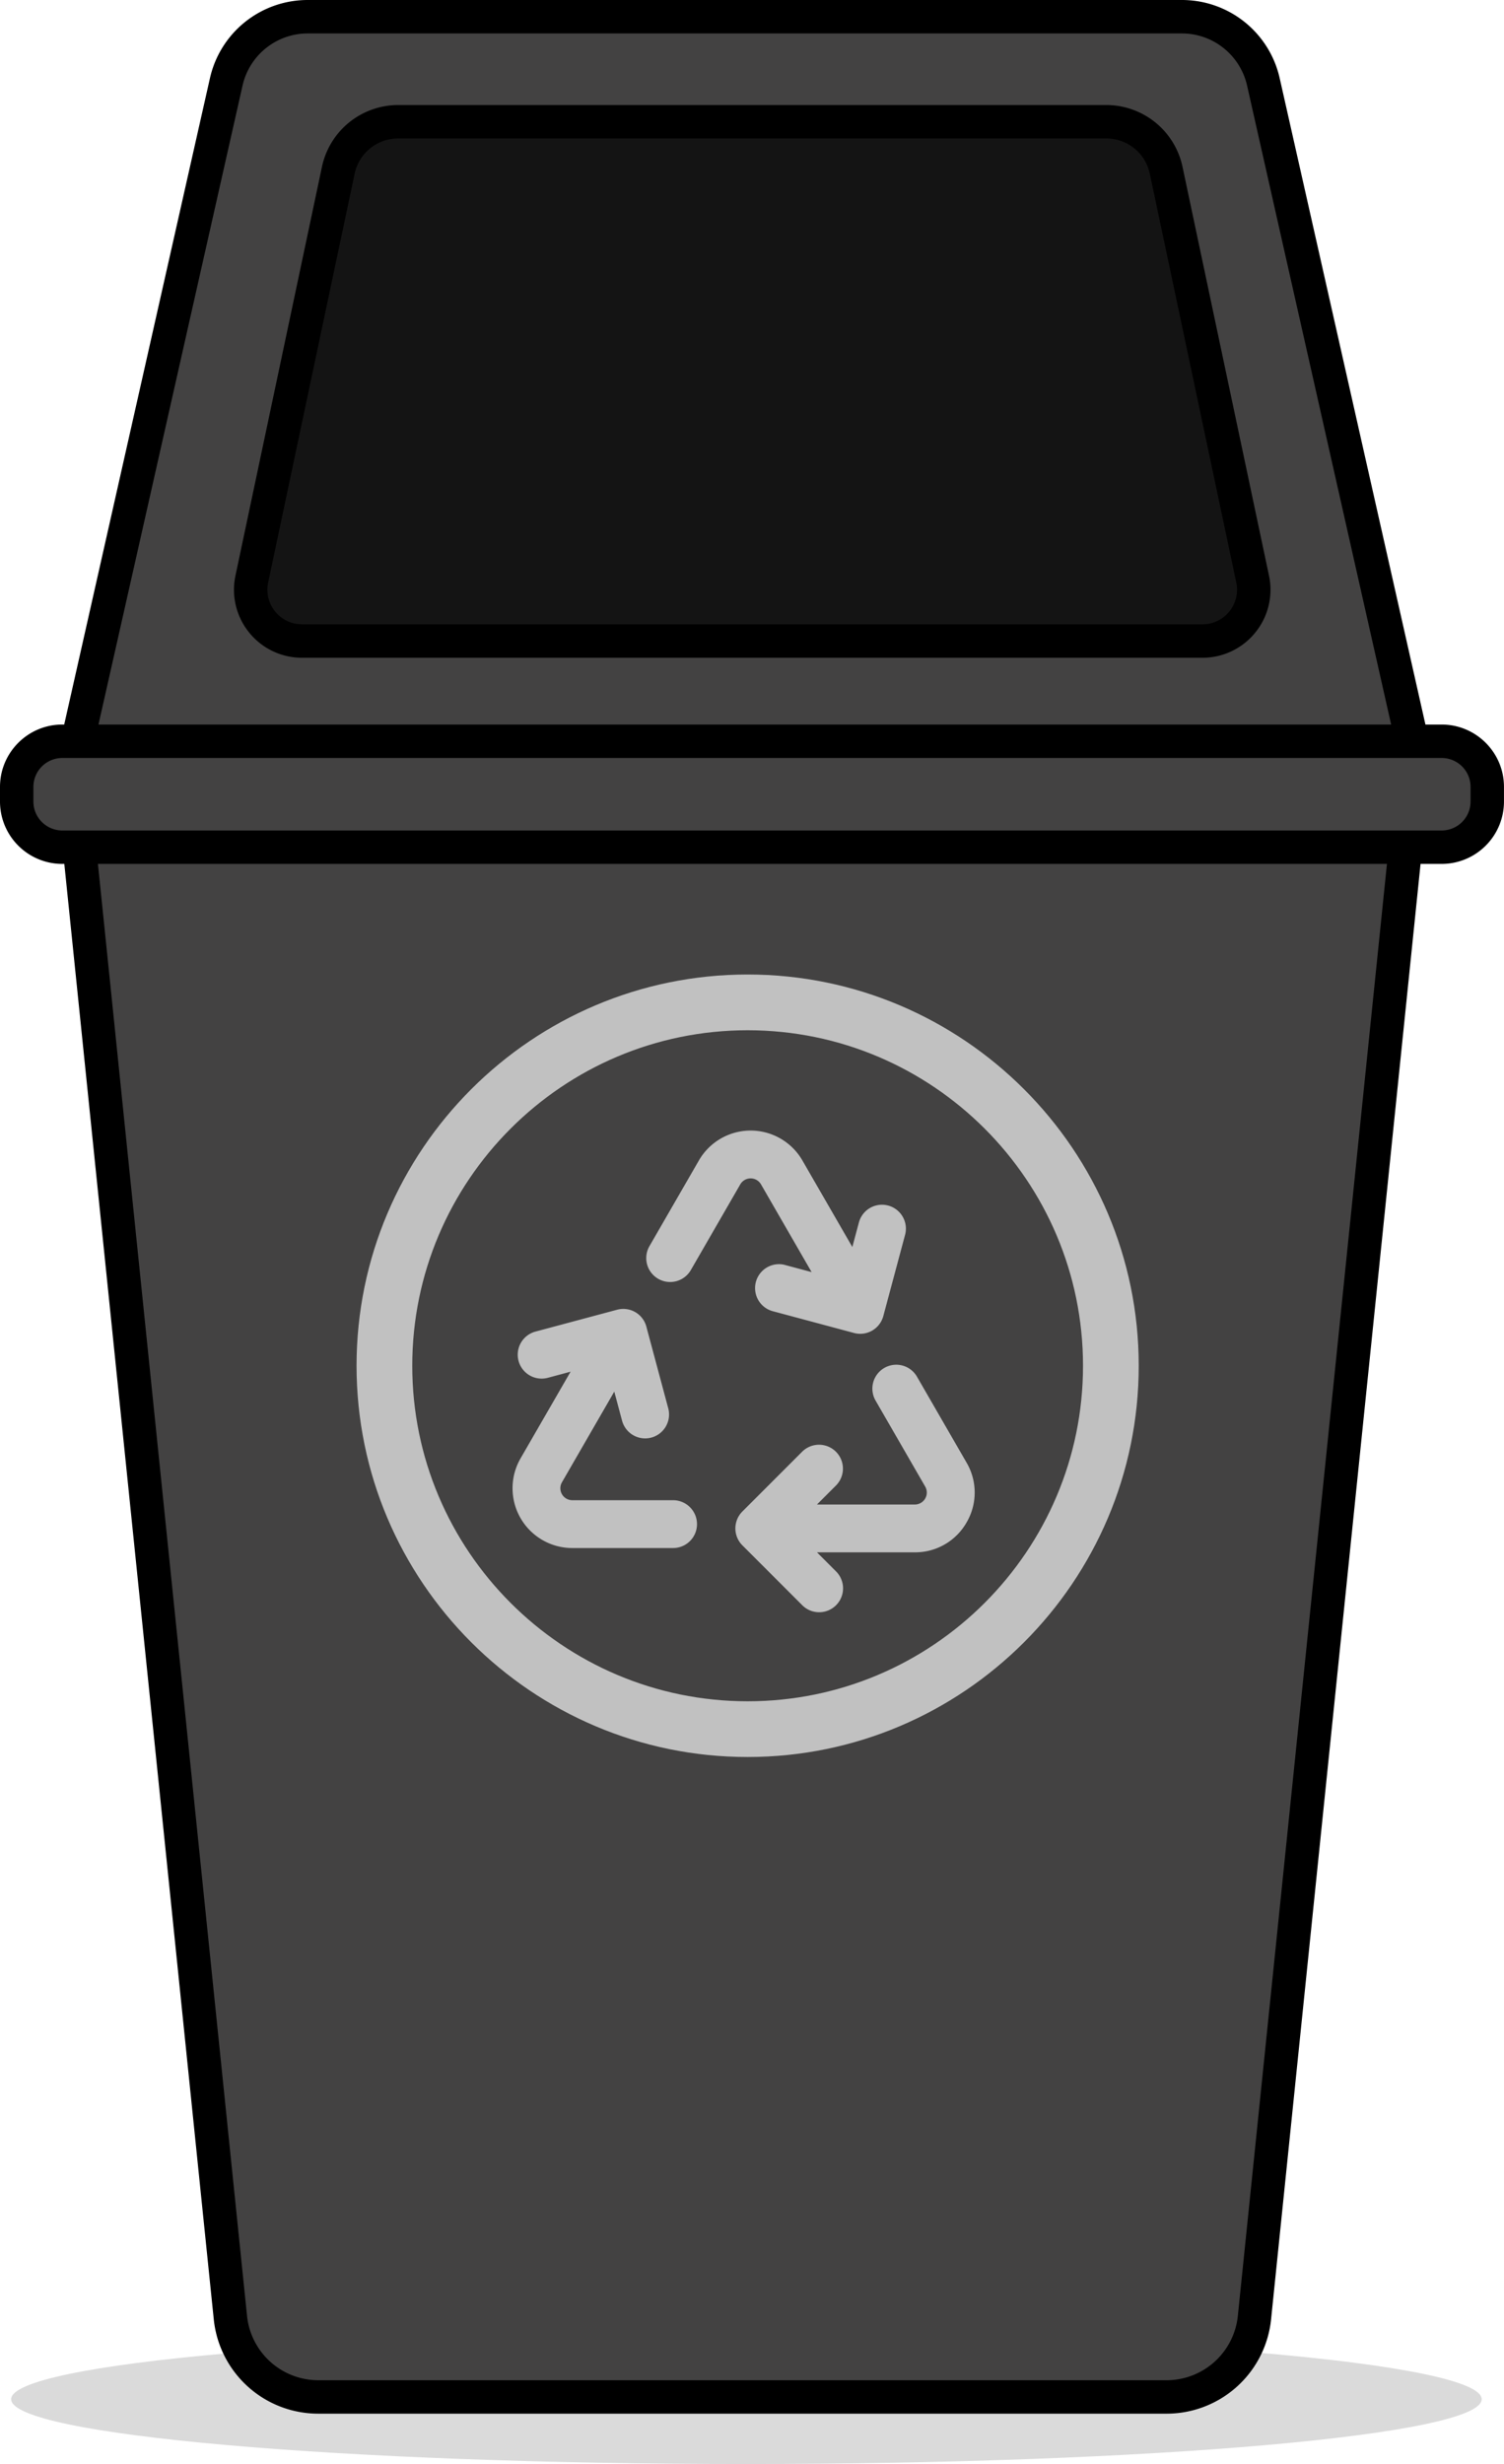
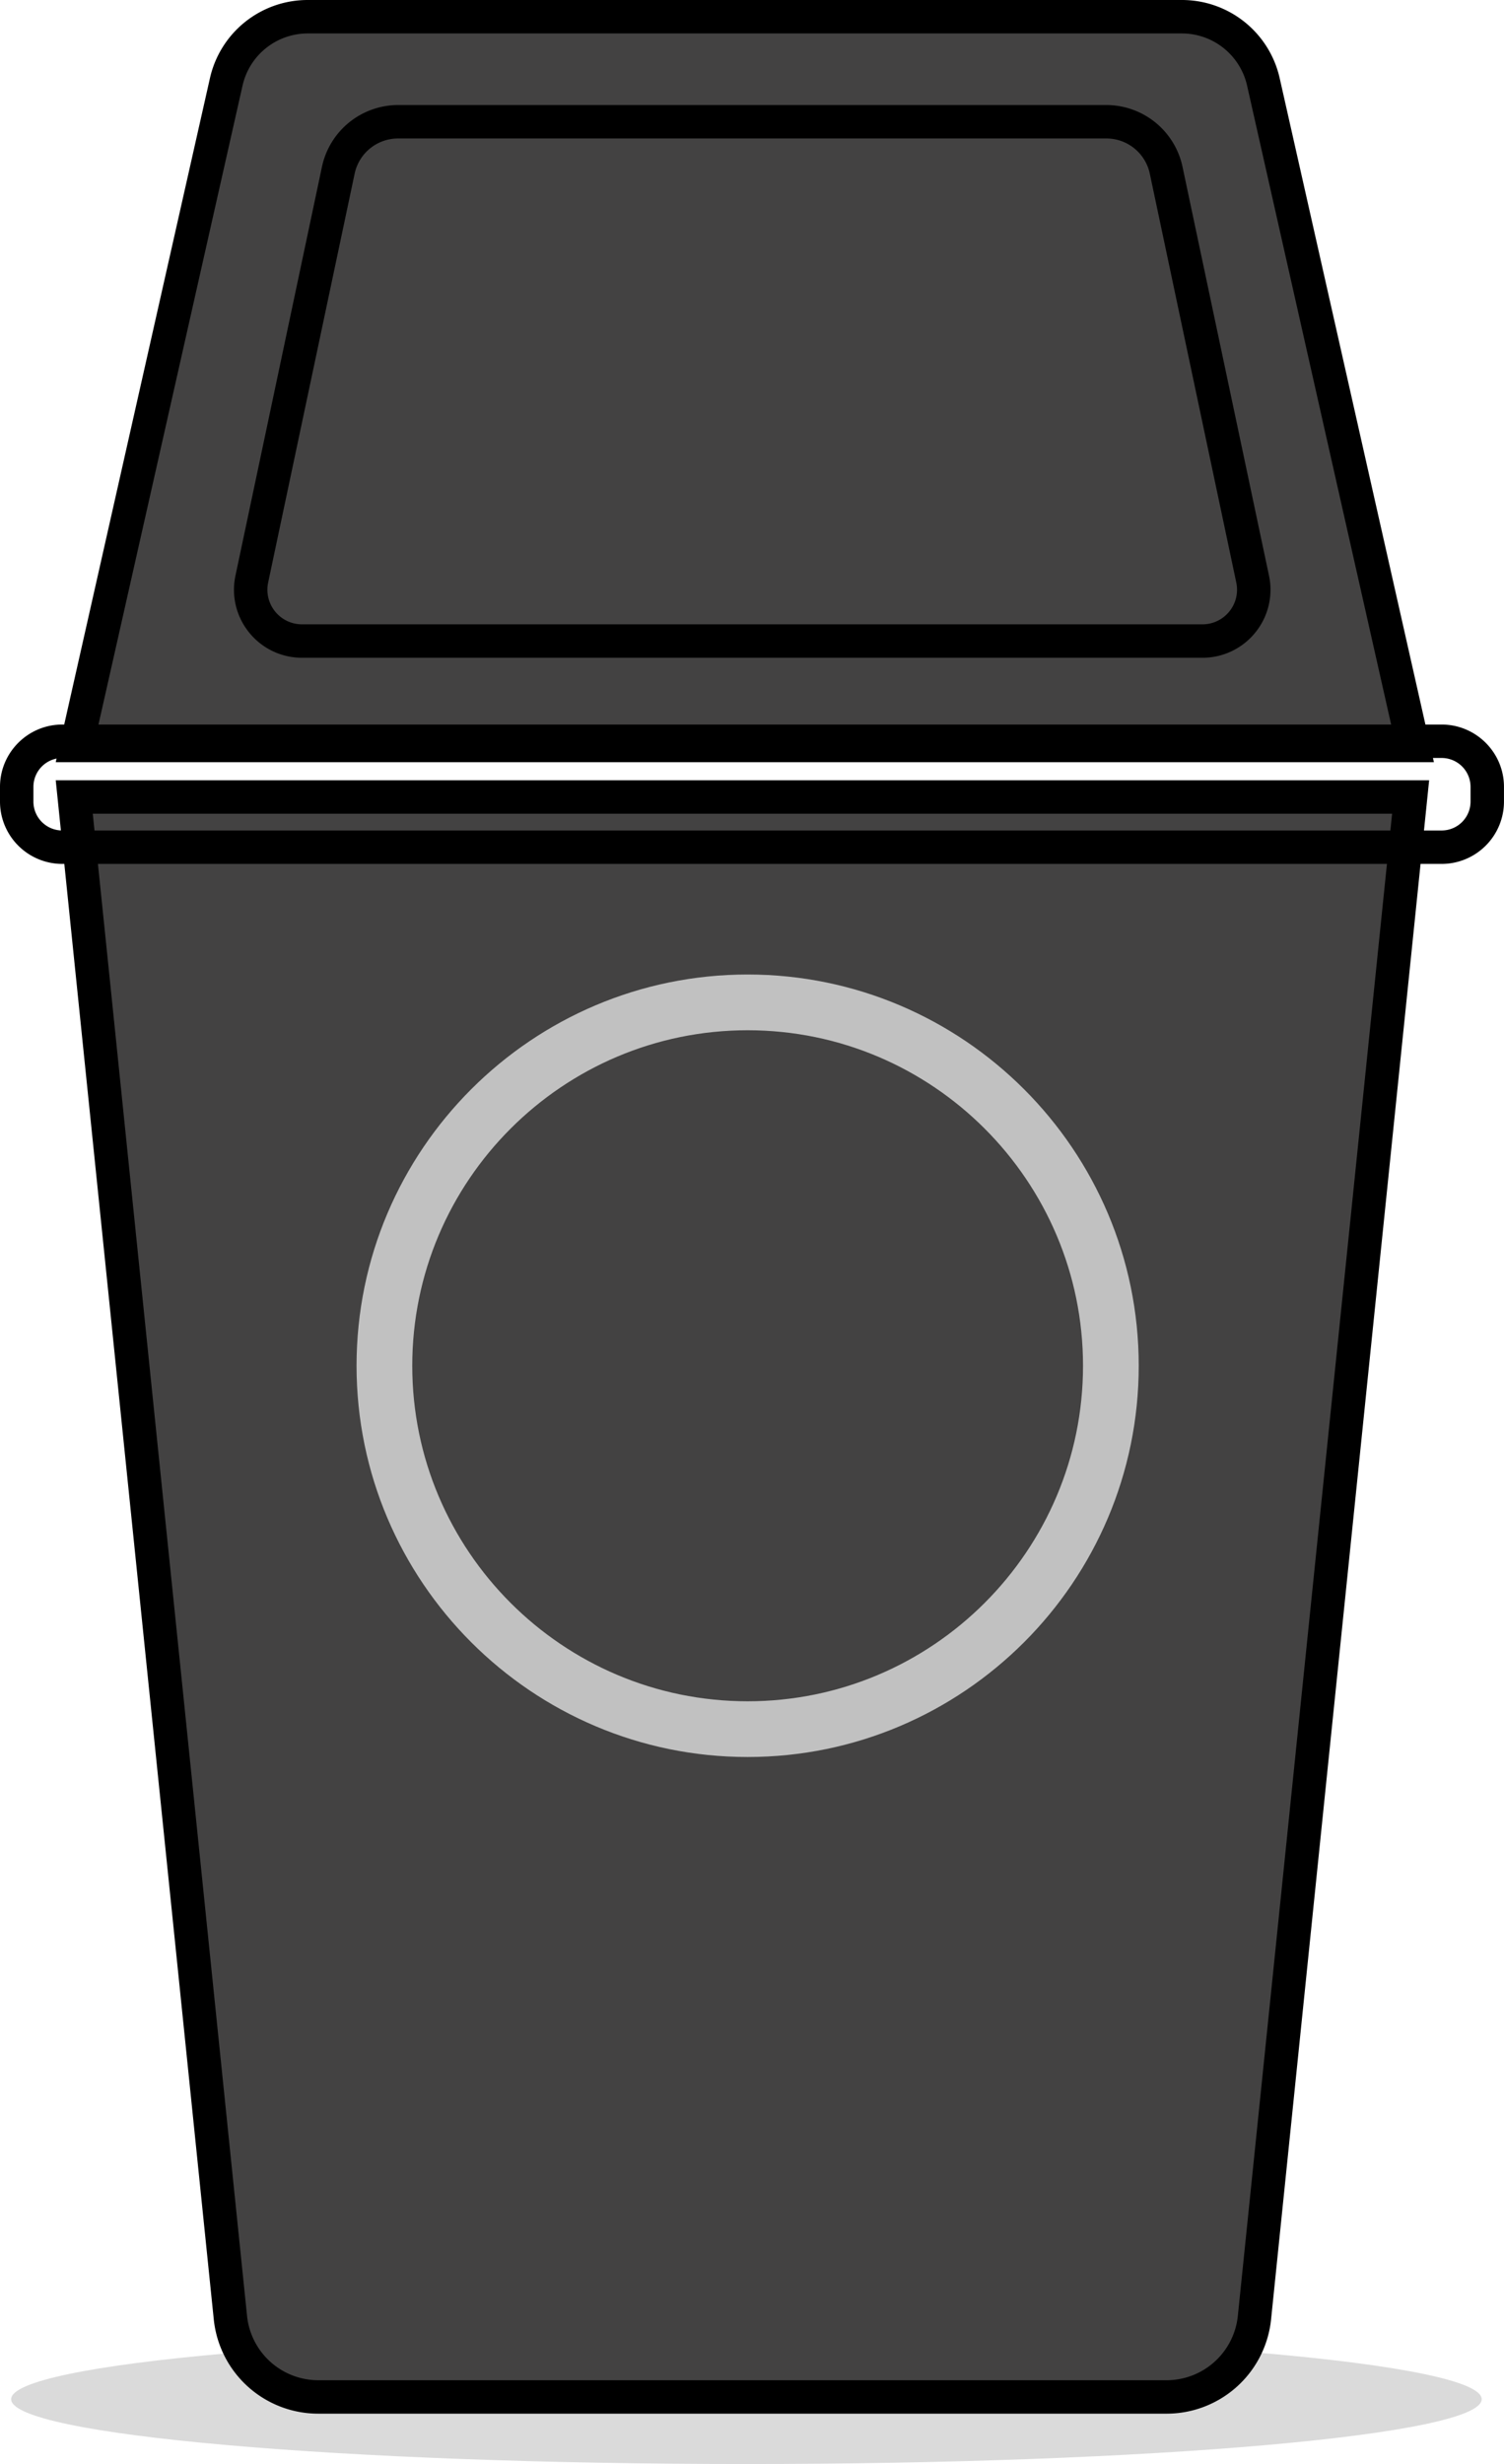
<svg xmlns="http://www.w3.org/2000/svg" width="120" height="196.514">
-   <path d="M0 0h120v196.514H0V0Z" fill="none" />
  <path d="M118.221 191.346c0 2.854-26.266 5.168-58.666 5.168S.889 194.2.889 191.346s26.266-5.168 58.666-5.168c32.401-.001 58.666 2.314 58.666 5.168" fill="#DADADA" />
  <path d="M93.362 190.72h-67.65a7.065 7.065 0 0 1-7.03-6.343L6.222 63.119h106.626l-12.457 121.257a7.066 7.066 0 0 1-7.029 6.344" fill="#434242" />
  <path d="M93.061 192.498h-67.65a8.377 8.377 0 0 1-8.357-7.54L4.447 62.23h109.58l-12.609 122.727a8.378 8.378 0 0 1-8.356 7.541m-85.66-127.6 12.307 119.786a5.717 5.717 0 0 0 5.703 5.147h67.65a5.717 5.717 0 0 0 5.703-5.147l12.307-119.787H7.401Z" fill-rule="evenodd" />
  <path d="M24.688 1.778h69.695a6.699 6.699 0 0 1 6.534 5.225l11.931 52.895H6.223L18.154 7.003a6.699 6.699 0 0 1 6.534-5.225" fill="#434242" />
-   <path d="M114.407 60.787H4.446L16.744 6.265A7.989 7.989 0 0 1 24.58 0h69.695a7.988 7.988 0 0 1 7.834 6.265l12.299 54.522ZM7.781 58.12h103.29L99.507 6.852a5.337 5.337 0 0 0-5.234-4.185H24.58a5.336 5.336 0 0 0-5.234 4.185L7.781 58.12Z" fill-rule="evenodd" />
-   <path d="M31.305 9.266h56.54a4.858 4.858 0 0 1 4.753 3.853l6.903 32.618a4.095 4.095 0 0 1-4.007 4.944H23.656a4.096 4.096 0 0 1-4.008-4.944l6.903-32.618a4.86 4.86 0 0 1 4.754-3.853" fill-opacity=".698" />
+   <path d="M114.407 60.787H4.446L16.744 6.265A7.989 7.989 0 0 1 24.58 0h69.695a7.988 7.988 0 0 1 7.834 6.265ZM7.781 58.12h103.29L99.507 6.852a5.337 5.337 0 0 0-5.234-4.185H24.58a5.336 5.336 0 0 0-5.234 4.185L7.781 58.12Z" fill-rule="evenodd" />
  <path d="M95.939 52.459H24.1a5.408 5.408 0 0 1-4.219-2.01 5.41 5.41 0 0 1-1.094-4.543l6.904-32.619a6.221 6.221 0 0 1 6.058-4.91h56.54a6.221 6.221 0 0 1 6.058 4.911l6.902 32.618a5.404 5.404 0 0 1-1.093 4.543 5.409 5.409 0 0 1-4.218 2.01m-64.19-41.415a3.542 3.542 0 0 0-3.45 2.796l-6.903 32.618c-.173.82.03 1.662.557 2.312a2.752 2.752 0 0 0 2.146 1.022h71.838a2.75 2.75 0 0 0 2.146-1.022 2.75 2.75 0 0 0 .557-2.312L91.737 13.84a3.54 3.54 0 0 0-3.449-2.796h-56.54Z" fill-rule="evenodd" />
-   <path d="M114.586 68.011H4.524A3.635 3.635 0 0 1 .89 64.376v-1.178a3.635 3.635 0 0 1 3.635-3.635h110.062a3.636 3.636 0 0 1 3.636 3.635v1.178a3.638 3.638 0 0 1-3.636 3.635" fill="#434242" />
  <path d="M115.029 68.9H4.969A4.974 4.974 0 0 1 0 63.932v-1.177c0-2.74 2.229-4.97 4.969-4.97h110.06c2.74 0 4.969 2.23 4.969 4.97v1.177a4.974 4.974 0 0 1-4.969 4.968M4.968 60.452a2.304 2.304 0 0 0-2.302 2.303v1.177a2.304 2.304 0 0 0 2.302 2.301h110.06a2.305 2.305 0 0 0 2.303-2.301v-1.177a2.305 2.305 0 0 0-2.303-2.303H4.968Z" fill-rule="evenodd" />
-   <path d="m72.222 98.449-1.745 6.513a1.908 1.908 0 0 1-2.336 1.348l-6.513-1.745a1.908 1.908 0 0 1 .934-3.698l.054.015 2.142.574-4.04-6.999a.955.955 0 0 0-1.653 0l-3.945 6.834a1.906 1.906 0 1 1-3.302-1.907l3.945-6.835a4.768 4.768 0 0 1 8.257 0l3.985 6.903.533-1.988a1.907 1.907 0 0 1 3.684.985M77.121 121.419a4.721 4.721 0 0 1-4.128 2.385h-7.809l1.512 1.512a1.905 1.905 0 1 1-2.675 2.717l-.021-.021-4.769-4.768a1.909 1.909 0 0 1 0-2.696L64 115.78a1.907 1.907 0 0 1 2.696 2.698l-1.512 1.512h7.809a.954.954 0 0 0 .826-1.431l-3.945-6.833a1.907 1.907 0 1 1 3.302-1.908l3.945 6.834a4.716 4.716 0 0 1 0 4.767M55.612 121.553a1.908 1.908 0 0 1-1.907 1.908h-8.042a4.768 4.768 0 0 1-4.128-7.153l3.99-6.911-1.815.487a1.907 1.907 0 0 1-.988-3.685l6.513-1.743a1.904 1.904 0 0 1 2.336 1.345v.003l1.746 6.512a1.907 1.907 0 1 1-3.685.987l-.62-2.316-4.175 7.229a.954.954 0 0 0 .826 1.431h8.042a1.91 1.91 0 0 1 1.907 1.906" fill="#C1C1C1" />
  <path d="M59.652 140.127c-17.205 0-31.204-13.998-31.204-31.204 0-17.205 13.999-31.203 31.204-31.203 17.206 0 31.204 13.998 31.204 31.203 0 17.206-13.998 31.204-31.204 31.204m0-57.961c-14.755 0-26.759 12.004-26.759 26.758 0 14.755 12.004 26.759 26.759 26.759 14.754 0 26.759-12.004 26.759-26.759 0-14.754-12.005-26.758-26.76-26.758" fill="#C1C1C1" fill-rule="evenodd" />
</svg>